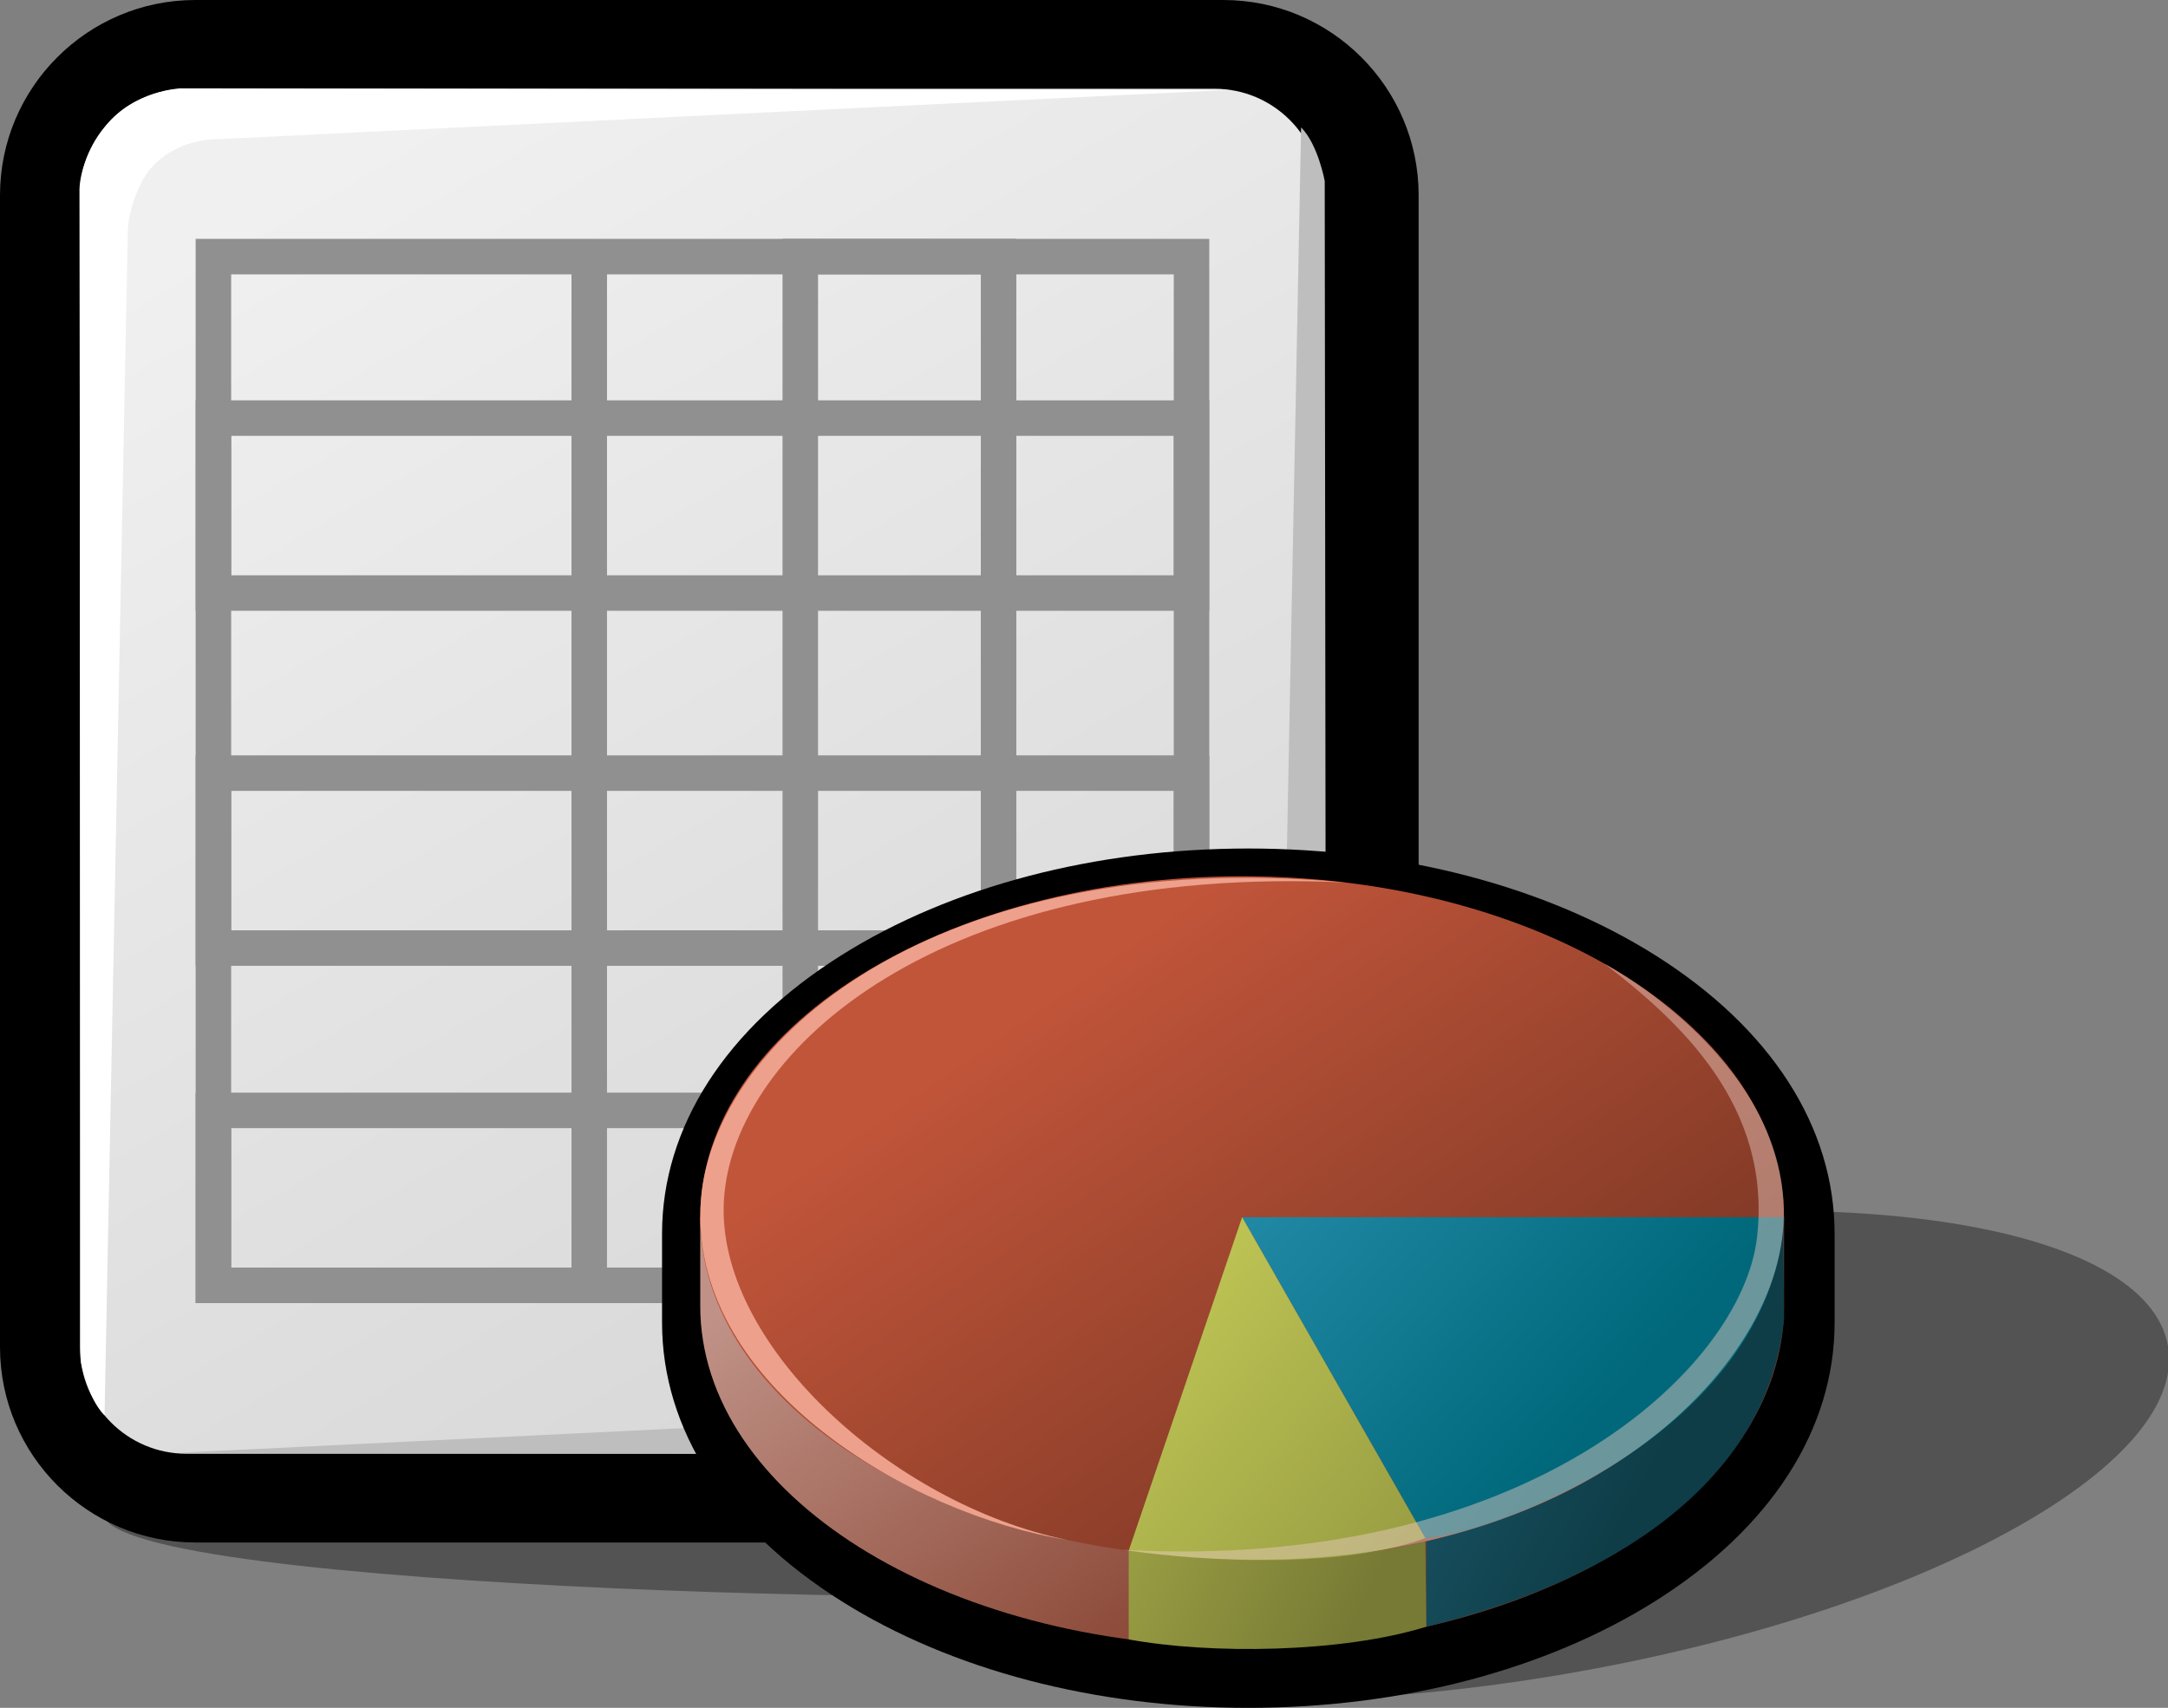
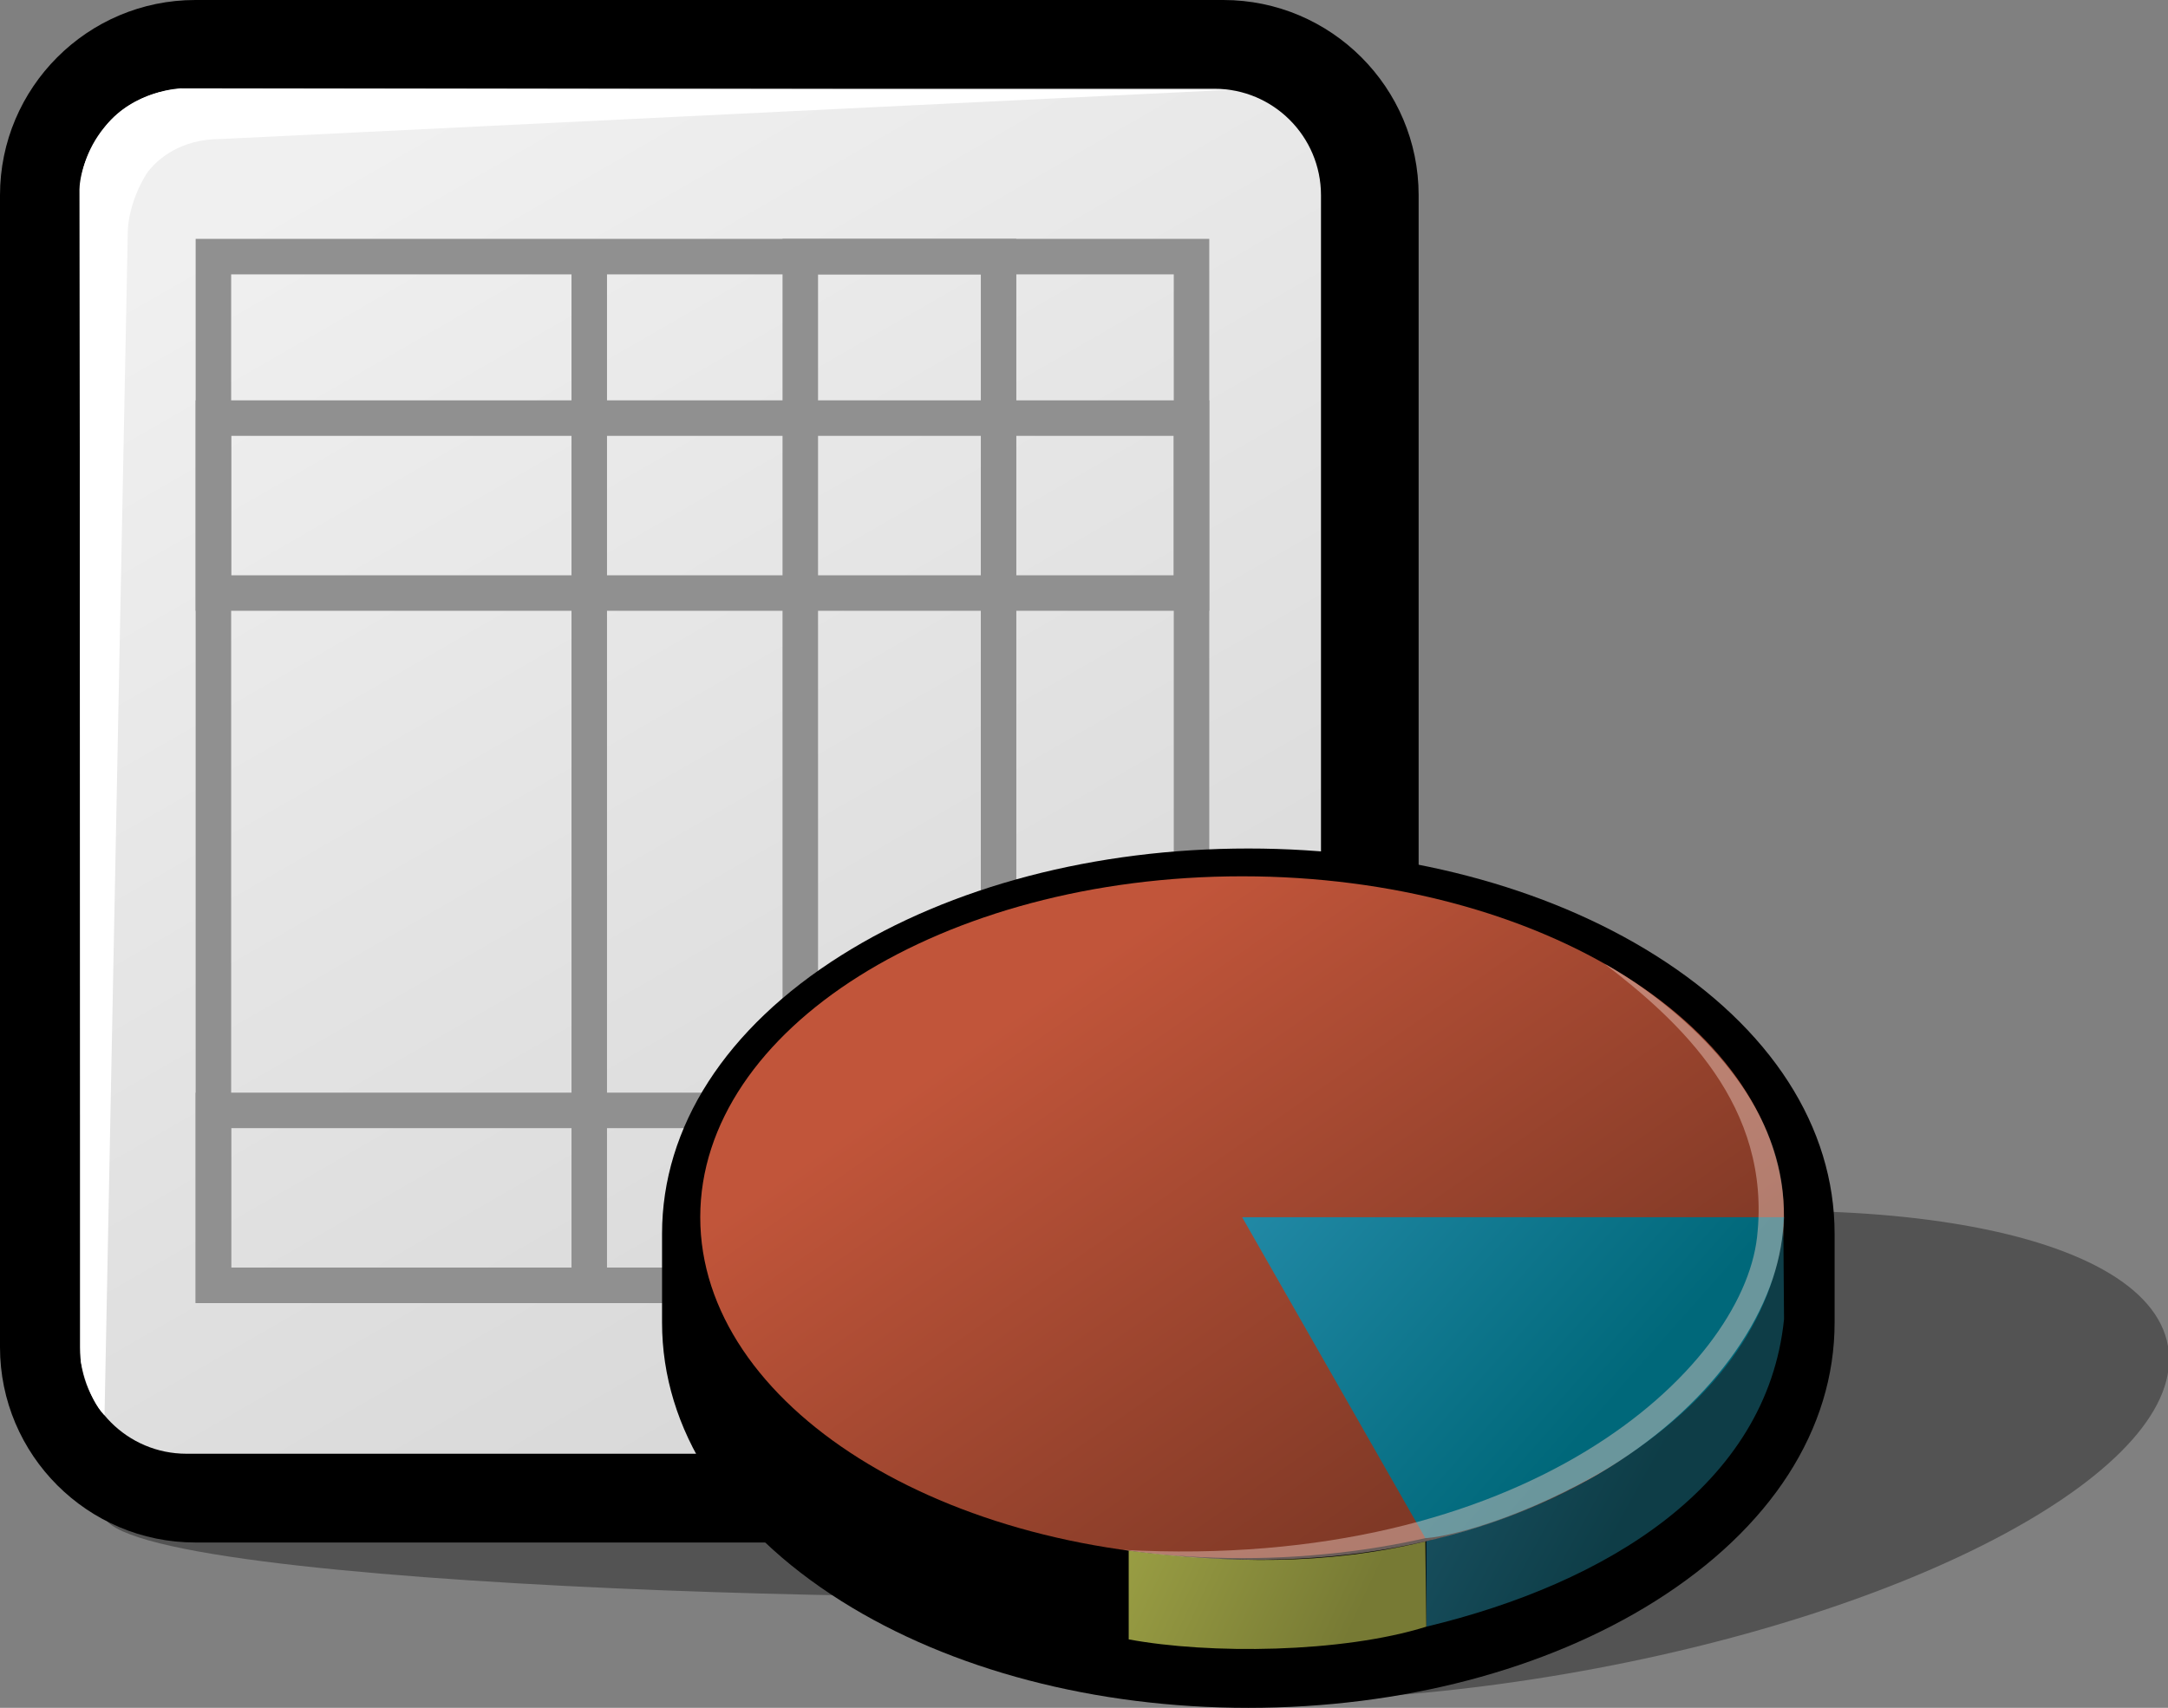
<svg width="244.213pt" height="192.422pt" viewBox="0 0 244.213 192.422" xml:space="preserve">
  <rect x="0" y="0" width="244.213" height="192.422" fill="#808080" stroke="none" />
  <g id="Layer_x0020_1" style="fill-rule:nonzero;clip-rule:nonzero;stroke:#000000;stroke-miterlimit:4;">
    <g id="Layer_x0020_5">
      <path style="opacity:0.35;fill-rule:evenodd;clip-rule:evenodd;stroke:none;" d="M167.645,139.336c-39.971,6.803-70.495,23.355-68.176,36.975c2.317,13.617,36.599,19.145,76.568,12.342c39.972-6.803,70.494-23.355,68.177-36.975c-2.318-13.619-36.597-19.145-76.568-12.342z" />
    </g>
    <path style="opacity:0.35;stroke:none;" d="M142.577,178.649c-14.69,2.891-122.716,0.938-130.49-7.219c-7.773-8.154,46.953-44.457,66.262-46.861c19.309-2.404,113.967,10.578,124.328,21.156c10.359,10.578-45.408,30.033-60.1,32.924z" />
    <path style="stroke:none;" d="M22,0C9.869,0,0,9.869,0,22v129.792c0,12.131,9.869,22,22,22h115.802c12.131,0,22-9.869,22-22V22c0-12.131-9.869-22-22-22H22z" />
    <linearGradient id="aigrd1" gradientUnits="userSpaceOnUse" x1="38.95" y1="17.494" x2="120.672" y2="159.46">
      <stop offset="0" style="stop-color:#F0F0F0" />
      <stop offset="1" style="stop-color:#D6D6D6" />
    </linearGradient>
    <path style="fill:url(#aigrd1);stroke:none;" d="M148.802,151.792c0,6.627-5.373,12-12,12H21c-6.627,0-12-5.373-12-12V22c0-6.627,5.373-12,12-12h115.802c6.627,0,12,5.373,12,12v129.792z" />
    <path style="fill:#FFFFFF;stroke:none;" d="M14.393,26.155l-2.618,133.309c-1.902-1.902-2.662-6.037-2.662-6.037L8.952,21.509c0,0-0.159-3.403,2.963-7.335c3.16-3.98,8.421-4.22,8.421-4.22l118.165,0.168l-113.615,5.54c-4.588,0-7.045,2.273-8.048,3.467    c-0.812,0.967-2.392,4.104-2.445,7.026z" />
-     <path style="fill:#BEBEBE;stroke:none;" d="M143.944,147.665l2.617-133.308c1.902,1.9,2.662,6.035,2.662,6.035l0.162,131.917c0,0,0.158,3.402-2.963,7.336c-3.16,3.98-8.422,4.219-8.422,4.219l-118.166-0.168l113.617-5.539c4.588,0,7.045-2.273,8.047-3.467    c0.813-0.967,2.393-4.105,2.445-7.025z" />
  </g>
  <g id="Layer_x0020_3" style="fill-rule:nonzero;clip-rule:nonzero;fill:none;stroke:#909090;stroke-width:4;stroke-miterlimit:4;">
    <path d="M134.218,144.818H24.039V28.912h110.179v115.906z" />
    <path d="M66.376,144.818v-115.4" />
    <path d="M112.484,144.818H90.147V28.912h22.337v115.906z" />
    <path d="M134.218,144.818H24.039v-19.711h110.179v19.711z" />
-     <path d="M134.218,106.818H24.039V87.107h110.179v19.711z" />
    <path d="M134.218,66.818H24.039V47.107h110.179v19.711z" />
  </g>
  <g id="Layer_x0020_4" style="fill-rule:nonzero;clip-rule:nonzero;stroke:#000000;stroke-miterlimit:4;">
    <path style="stroke:none;" d="M94.792,107.618c-13.037,8.203-20.216,19.352-20.216,31.393v10c0,12.041,7.179,23.189,20.216,31.393c12.316,7.75,28.591,12.02,45.825,12.02s33.509-4.27,45.825-12.02c13.036-8.203,20.216-19.352,20.216-31.393v-10    c0-12.041-7.18-23.189-20.216-31.393c-12.316-7.749-28.591-12.017-45.825-12.017s-33.509,4.268-45.825,12.017z" />
    <linearGradient id="aigrd2" gradientUnits="userSpaceOnUse" x1="121.528" y1="119.744" x2="161.688" y2="177.451">
      <stop offset="0" style="stop-color:#C09287" />
      <stop offset="1" style="stop-color:#803926" />
    </linearGradient>
-     <path style="fill:url(#aigrd2);stroke:none;" d="M198.858,137.143c-6.995-16.363-30.726-28.412-58.938-28.412s-51.943,12.049-58.938,28.412h-2.103v10c0,21.213,27.329,38.41,61.041,38.41s61.041-17.197,61.041-38.41v-10h-2.103z" />
    <linearGradient id="aigrd3" gradientUnits="userSpaceOnUse" x1="120.856" y1="109.749" x2="161.207" y2="167.73">
      <stop offset="0" style="stop-color:#C1553A" />
      <stop offset="1" style="stop-color:#803926" />
    </linearGradient>
    <path style="fill:url(#aigrd3);stroke:none;" d="M200.961,137.143c0,21.213-27.329,38.41-61.041,38.41s-61.041-17.197-61.041-38.41c0-21.215,27.329-38.411,61.041-38.411s61.041,17.196,61.041,38.411z" />
    <linearGradient id="aigrd4" gradientUnits="userSpaceOnUse" x1="127.53" y1="131.417" x2="186.986" y2="164.145">
      <stop offset="0" style="stop-color:#2C7894" />
      <stop offset="1" style="stop-color:#0E3D47" />
    </linearGradient>
    <path style="fill:url(#aigrd4);stroke:none;" d="M200.961,148.642l-0.079-10.468c-6.621,21.746-21.502,30.961-40.217,35.471v9.632c20.256-4.851,38.381-15.892,40.296-34.635z" />
    <linearGradient id="aigrd5" gradientUnits="userSpaceOnUse" x1="118.491" y1="99.978" x2="182.779" y2="157.015">
      <stop offset="0" style="stop-color:#3FA6CC" />
      <stop offset="1" style="stop-color:#00687A" />
    </linearGradient>
    <path style="fill:url(#aigrd5);stroke:none;" d="M200.961,137.143c-1.399,24.545-33.284,35.732-40.405,36.158l-20.636-36.158h61.041z" />
    <linearGradient id="aigrd6" gradientUnits="userSpaceOnUse" x1="72.013" y1="145.602" x2="152.464" y2="183.218">
      <stop offset="0" style="stop-color:#E8F066" />
      <stop offset="1" style="stop-color:#777A34" />
    </linearGradient>
    <path style="fill:url(#aigrd6);stroke:none;" d="M127.142,184.708v-9.996c11.487,1.424,22.029,1.674,33.414-1.039l0.109,9.604c-9.536,2.981-24.458,3.117-33.523,1.431z" />
    <linearGradient id="aigrd7" gradientUnits="userSpaceOnUse" x1="92.902" y1="122.739" x2="161.539" y2="178.809">
      <stop offset="0" style="stop-color:#E8F066" />
      <stop offset="1" style="stop-color:#949941" />
    </linearGradient>
-     <path style="fill:url(#aigrd7);stroke:none;" d="M139.92,137.145l20.636,36.158c-12.635,4.582-33.414,1.408-33.414,1.408l12.778-37.566z" />
    <path style="opacity:0.45;fill:#ECCFC7;stroke:none;" d="M180.749,108.589c0,0,21.813,11.493,20.091,30.14s-29.116,42.458-74.356,35.89c45.506,2.466,69.739-20.357,71.434-35.207c1.693-14.85-8.75-24.359-17.168-30.822z" />
-     <path style="fill:#EDA18C;stroke:none;" d="M120.196,173.503c-17.871-2.933-42.02-17.329-41.295-37.407c0.675-18.716,26.61-40.889,72.614-36.672c-45.574-2.077-69.003,18.835-69.974,35.833c-0.918,16.072,18.919,34.173,38.655,38.246z" />
  </g>
</svg>